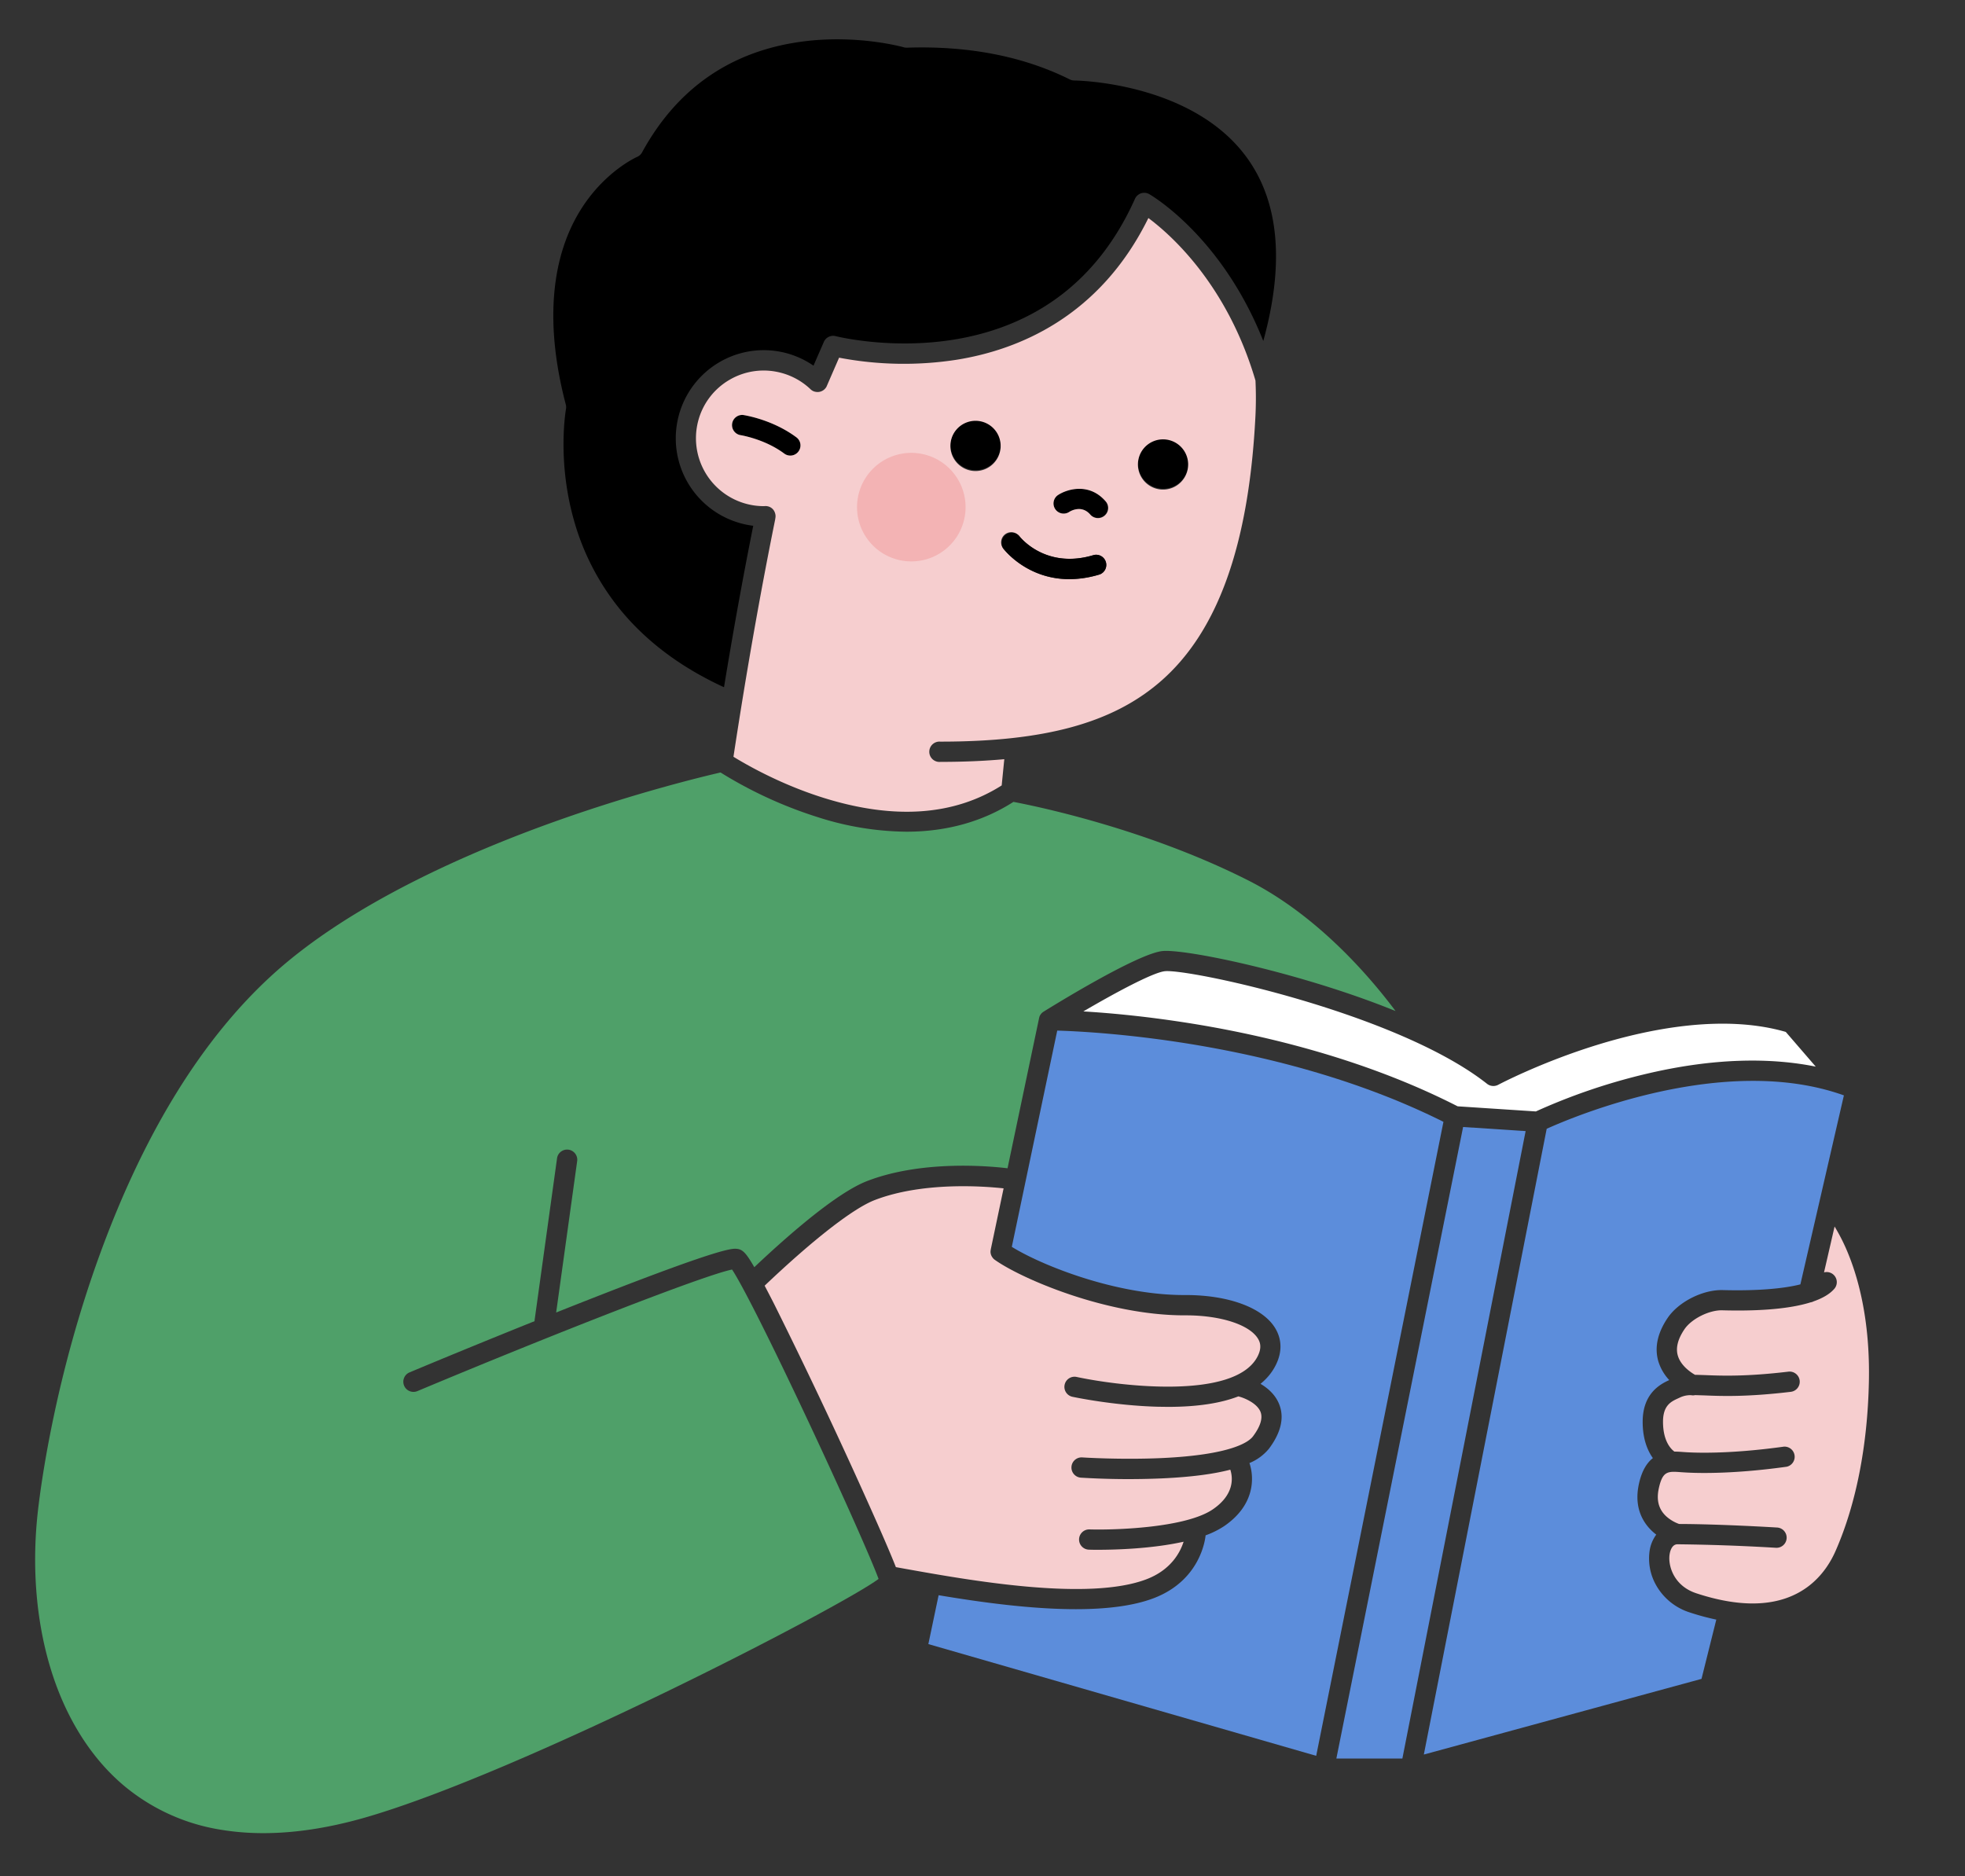
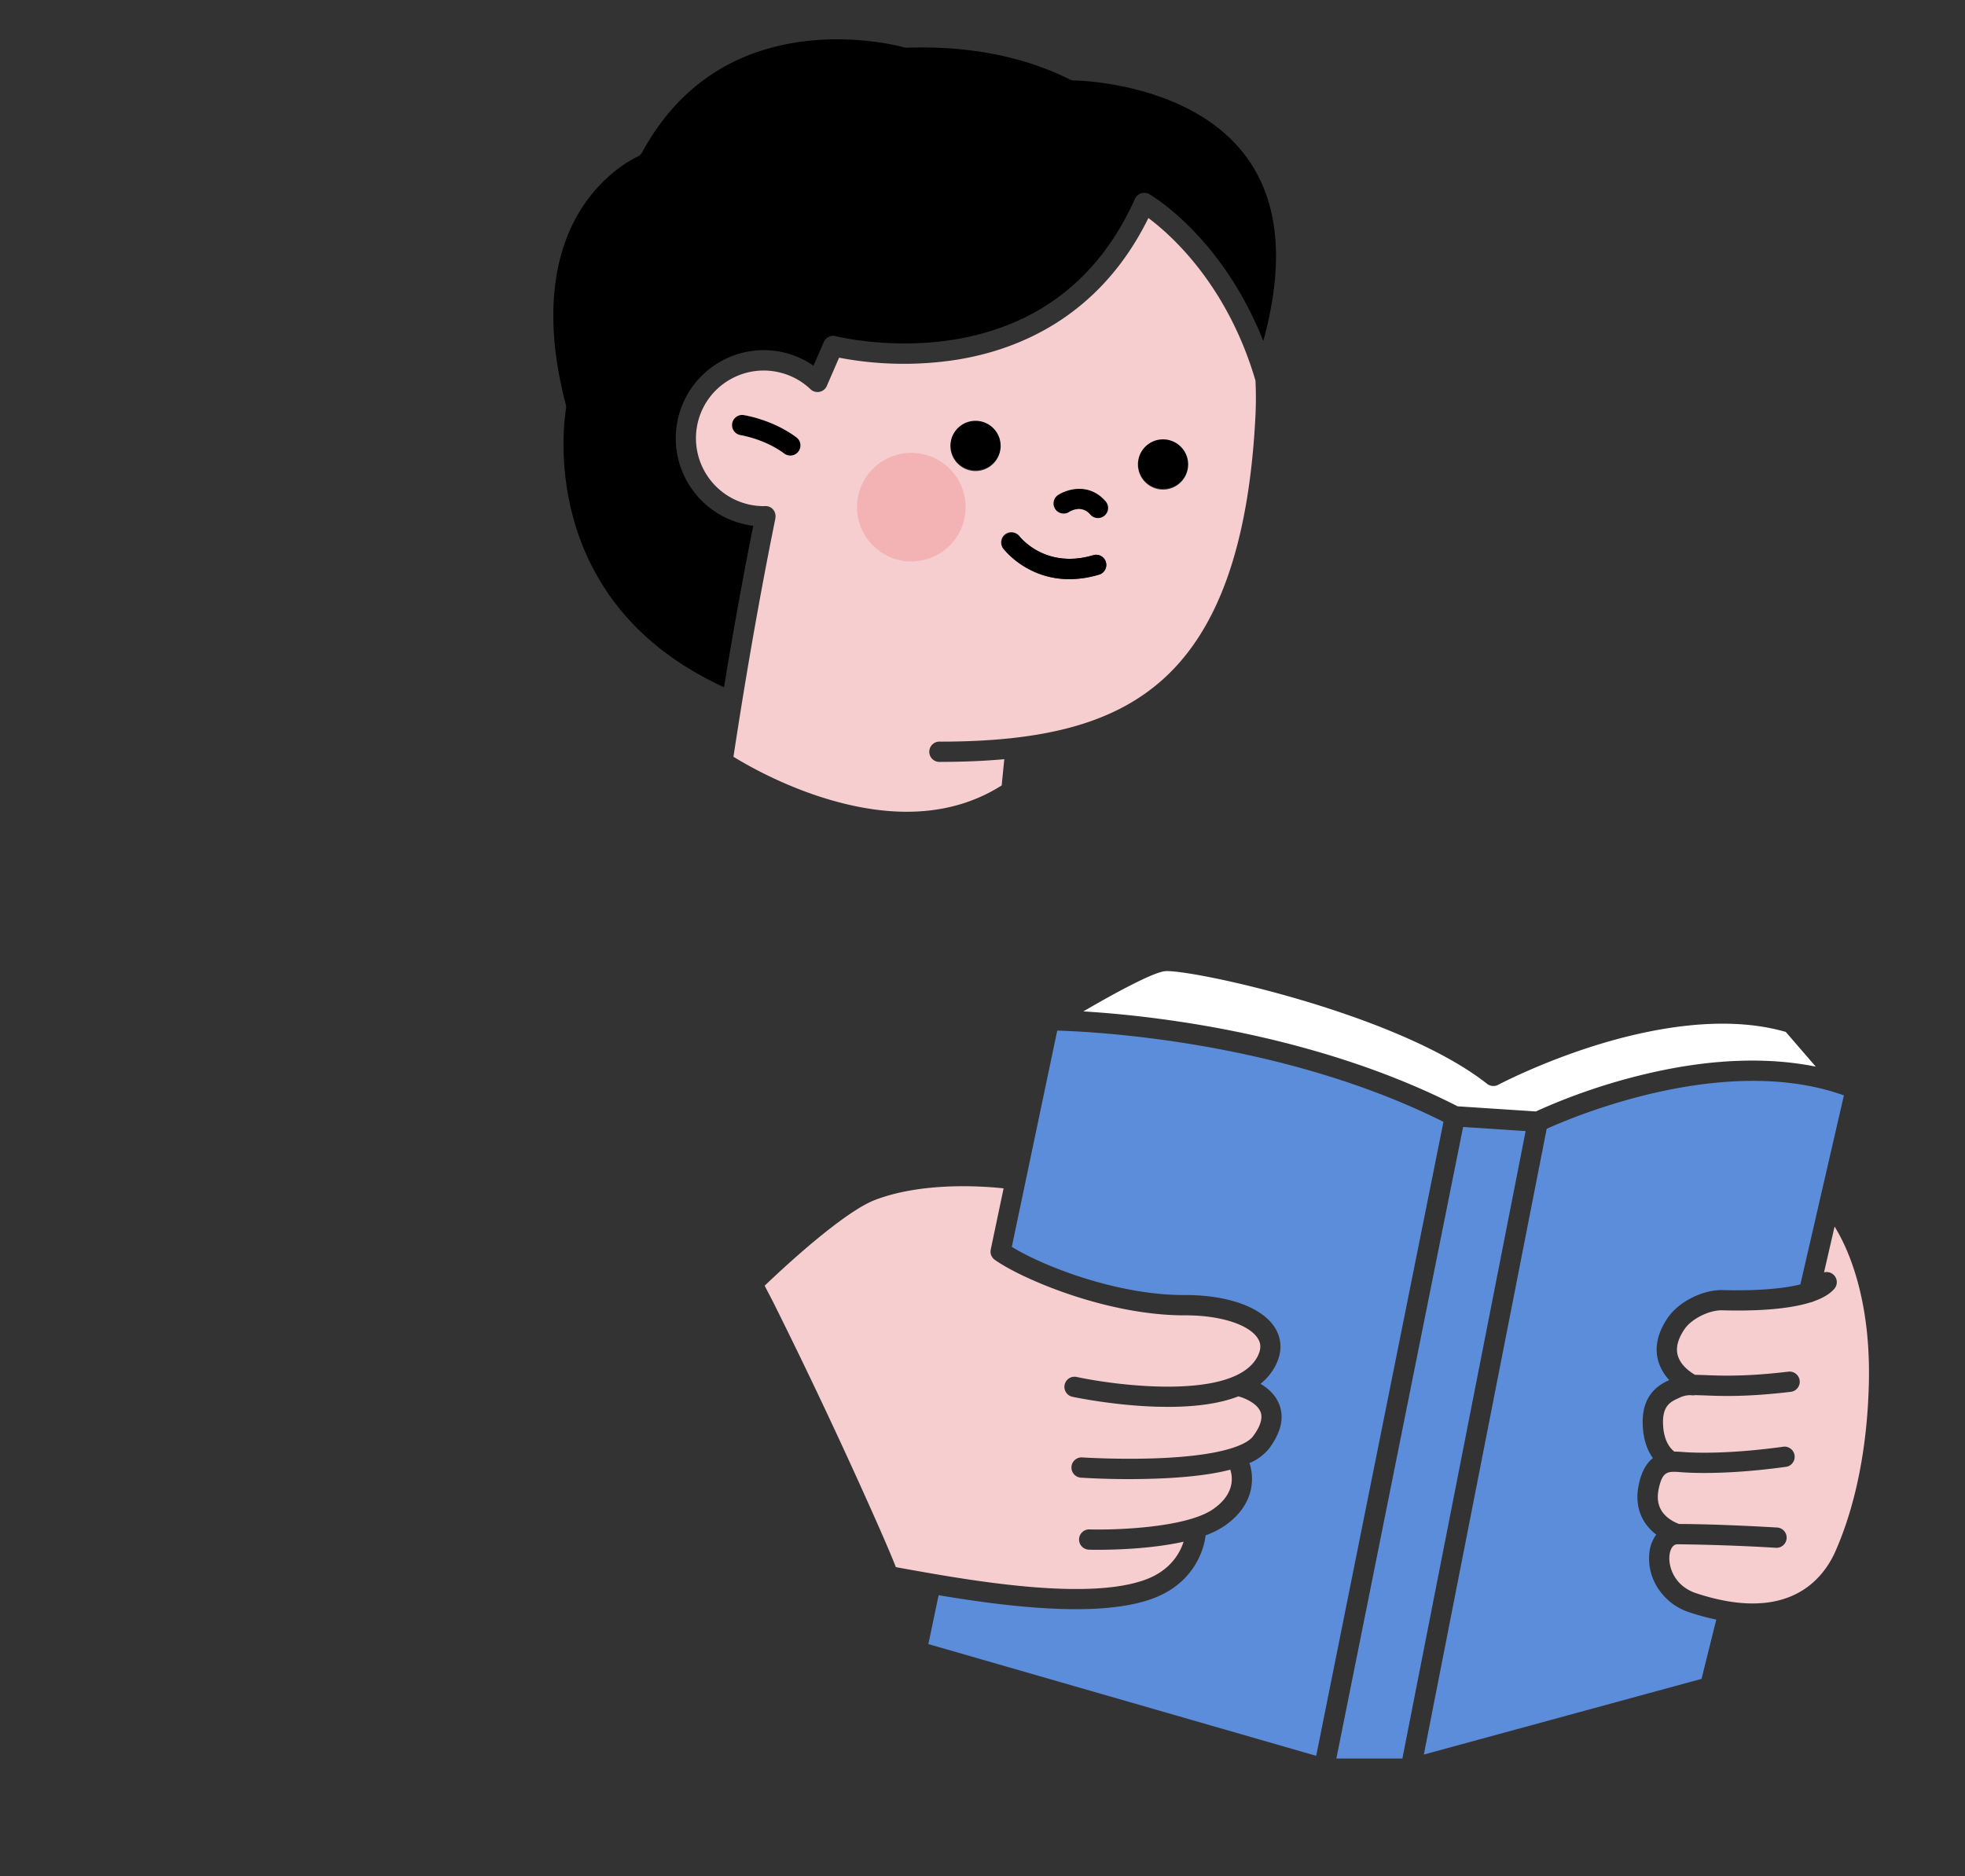
<svg xmlns="http://www.w3.org/2000/svg" version="1.1" id="レイヤー_1" x="0" y="0" viewBox="0 0 45.984 43.905" xml:space="preserve">
  <rect x="0" y="0" width="45.984" height="43.905" fill="#333333" stroke="none" />
  <style>.st4{fill:#f6cecf}.st5{fill:#5c8ddb}</style>
  <path d="M18.637 10.234a3.061 3.061 0 00-1.247-.522.238.238 0 00-.069.47c.006.001.572.089 1.033.433a.238.238 0 00.333-.049.239.239 0 00-.05-.332zm6.125 1.349a.237.237 0 00.258.398c.029-.019.289-.177.495.062a.238.238 0 00.36-.311c-.381-.441-.895-.291-1.113-.149zm-1.843-1.749a.588.588 0 10-.177 1.163.588.588 0 00.177-1.163zm4.389.435a.588.588 0 10-.177 1.163.588.588 0 00.177-1.163z" />
  <path d="M27.251 22.731c-.287.038-1.15.502-1.899.94.557.033 1.372.104 2.346.254 1.676.257 4.144.807 6.413 1.967l1.83.12a14.123 14.123 0 012.505-.861c1.743-.423 3.077-.383 4.045-.188l-.701-.812c-1.456-.422-3.189-.073-4.393.297-1.338.411-2.328.936-2.338.941a.24.24 0 01-.259-.023c-2.109-1.665-7.024-2.705-7.549-2.635z" fill="#fff" />
  <path class="st5" d="M24.741 24.12l-1.063 5.061c.691.429 2.438 1.134 4.054 1.128 1.017-.003 1.826.296 2.114.782.114.192.204.504-.014.901-.082.15-.194.281-.334.395.176.104.363.265.448.507.108.304.024.643-.247 1.007a1.163 1.163 0 01-.46.34c.122.361.115.994-.592 1.476a2.043 2.043 0 01-.434.216c-.012.121-.137 1.057-1.21 1.469-.491.188-1.132.259-1.826.259-1.06 0-2.245-.165-3.212-.327l-.24 1.144 9.076 2.615 2.978-14.838c-3.753-1.877-8.084-2.107-9.038-2.135z" />
  <path class="st4" d="M26.833 36.959c.575-.221.787-.632.865-.877-.749.167-1.61.189-2.003.189a5.27 5.27 0 01-.213-.003.237.237 0 11.014-.474c.586.017 2.247-.034 2.885-.469.526-.359.464-.765.41-.929-.409.107-.941.174-1.601.204a18.264 18.264 0 01-1.895-.017.237.237 0 11.032-.474c.009.001.897.058 1.846.016 1.652-.075 2.052-.38 2.148-.508.171-.228.231-.418.181-.563-.075-.213-.386-.337-.499-.367l-.022-.007c-.421.163-.971.246-1.645.246l-.24-.003c-1.036-.028-1.961-.225-2-.233a.237.237 0 01.1-.464c.988.212 3.672.543 4.223-.461.119-.218.07-.35.022-.431-.196-.33-.874-.55-1.69-.55h-.034c-1.823 0-3.813-.856-4.435-1.298l-.004-.002-.001-.001-.003-.003-.014-.011-.007-.007-.009-.009a.065.065 0 01-.008-.009l-.006-.008-.008-.011-.005-.007-.007-.012-.005-.008-.005-.011-.004-.01-.004-.01-.004-.012-.002-.009-.003-.014-.001-.008-.002-.014v-.023l.001-.012.001-.01.003-.017.001-.006v-.003l.3-1.427c-.459-.05-1.888-.159-3.013.273-.503.193-1.44.922-2.579 2.005.066.126.139.265.218.421a127.815 127.815 0 012.409 5.122c.234.529.367.848.444 1.044l.006.001.176.032c1.502.269 4.311.776 5.686.249z" />
  <path class="st5" d="M34.239 26.376l-2.966 14.78h1.545l2.884-14.684z" />
  <path class="st4" d="M42.685 29.779a.237.237 0 01.241.384c-.107.124-.276.22-.483.293a.232.232 0 01-.073.024c-.565.178-1.382.205-2.066.186-.304-.008-.719.198-.885.443-.154.227-.207.433-.157.612.067.239.3.395.404.455.075.001.155.004.244.007.377.015.946.037 1.941-.081a.237.237 0 11.056.472c-1.033.123-1.624.1-2.016.084l-.223-.007c-.016.003-.032.006-.049.006a.272.272 0 01-.049-.005.58.58 0 00-.244.049l-.047.022c-.17.077-.362.164-.362.552 0 .456.187.64.267.698.074 0 .144.005.206.01h.006c.218.017 1.03.057 2.349-.126a.238.238 0 01.066.47c-1.366.19-2.221.147-2.451.129h-.006c-.324-.025-.445-.034-.535.376-.061.279-.003.494.176.658a.906.906 0 00.299.177c.965.002 2.281.082 2.294.083a.237.237 0 11-.03.474 46.47 46.47 0 00-2.302-.082c-.132 0-.173.162-.184.232-.042.26.09.738.622.914.512.169.949.239 1.321.239 1.188 0 1.717-.718 1.942-1.233.478-1.089.747-2.458.778-3.961.031-1.477-.267-2.491-.522-3.082a4.356 4.356 0 00-.281-.546l-.247 1.074z" />
-   <path class="st5" d="M38.765 37.116a1.267 1.267 0 01-.162-.818.85.85 0 01.156-.382c-.289-.221-.534-.602-.406-1.186.068-.31.187-.495.327-.605-.127-.178-.239-.449-.239-.85 0-.672.421-.884.622-.976a1.121 1.121 0 01-.257-.444c-.091-.321-.017-.661.22-1.011.256-.378.824-.664 1.291-.651.763.021 1.406-.029 1.815-.134l1.018-4.423c-2.781-.996-6.306.489-6.955.782L33.32 41.063l6.498-1.771.346-1.387a5.733 5.733 0 01-.619-.167 1.383 1.383 0 01-.78-.622z" />
+   <path class="st5" d="M38.765 37.116a1.267 1.267 0 01-.162-.818.85.85 0 01.156-.382c-.289-.221-.534-.602-.406-1.186.068-.31.187-.495.327-.605-.127-.178-.239-.449-.239-.85 0-.672.421-.884.622-.976a1.121 1.121 0 01-.257-.444c-.091-.321-.017-.661.22-1.011.256-.378.824-.664 1.291-.651.763.021 1.406-.029 1.815-.134l1.018-4.423c-2.781-.996-6.306.489-6.955.782L33.32 41.063l6.498-1.771.346-1.387a5.733 5.733 0 01-.619-.167 1.383 1.383 0 01-.78-.622" />
  <path class="st4" d="M26.874 5.103c-1.143 2.322-3.056 3.087-4.485 3.316a8.07 8.07 0 01-2.753-.048l-.287.661-.001.003a.188.188 0 01-.039.06l-.005.006-.012.012-.005.004a.188.188 0 01-.024.018l-.006.004a.267.267 0 01-.023.013l-.004.002-.03.011-.006.002-.025.005-.007.001-.029.002h-.003l-.01-.001h-.01l-.013-.002-.011-.002-.011-.002-.013-.003-.009-.003-.014-.005-.004-.001-.004-.002-.013-.007-.009-.005A.035.035 0 0019 9.136l-.01-.007-.008-.006a.052.052 0 01-.011-.01l-.003-.003a1.582 1.582 0 00-.687-.384 1.58 1.58 0 00-1.204.16 1.576 1.576 0 00-.738.965 1.59 1.59 0 001.544 1.995.228.228 0 01.086.004.226.226 0 01.167.155.22.22 0 01.013.073c0 .02-.002.039-.006.058a.42.42 0 01-.005.032l-.025.124c-.34 1.691-.659 3.514-.949 5.419.3.185 1.11.652 2.126.967 1.643.51 3.039.41 4.151-.296l.061-.614c-.462.042-.959.063-1.494.063a.238.238 0 11-.003-.474h.003c2.427 0 4.009-.429 5.131-1.392 1.353-1.161 2.086-3.197 2.24-6.223.014-.278.014-.558.001-.835-.662-2.252-1.987-3.418-2.506-3.804zm-8.189 5.463a.237.237 0 01-.333.049c-.461-.344-1.027-.432-1.033-.433a.238.238 0 01.069-.47c.028.004.687.104 1.247.522a.235.235 0 01.05.332zm4.728-.062a.588.588 0 11-1.162-.176.588.588 0 011.162.176zm2.323 2.94a2.435 2.435 0 01-.713.111c-.99 0-1.52-.684-1.547-.719a.237.237 0 11.378-.287c.026.034.622.782 1.743.441a.238.238 0 01.139.454zm.114-1.376a.238.238 0 01-.335-.024c-.206-.239-.466-.081-.495-.062a.237.237 0 01-.258-.398c.218-.141.731-.292 1.113.151a.234.234 0 01-.025.333zm1.951-1.13a.588.588 0 11-1.162-.176.588.588 0 011.162.176z" />
  <path d="M17.627 12.305a2.063 2.063 0 01-.789-3.83 2.051 2.051 0 012.199.083l.242-.556a.238.238 0 01.277-.135c.012.003 1.28.323 2.773.08.867-.141 1.641-.442 2.3-.895.823-.565 1.472-1.372 1.931-2.399a.24.24 0 01.143-.129.235.235 0 01.192.02c.076.044 1.704 1.006 2.668 3.436.496-1.8.372-3.236-.373-4.275-1.284-1.792-4.023-1.821-4.05-1.821a.239.239 0 01-.105-.025c-1.087-.541-2.369-.791-3.811-.743a.231.231 0 01-.074-.009c-.01-.003-1.06-.3-2.337-.139-1.688.213-2.963 1.087-3.788 2.599a.242.242 0 01-.116.105c-.006.003-.724.319-1.284 1.181-.745 1.146-.877 2.742-.384 4.616.009.034.01.07.004.104-.002.011-.211 1.179.178 2.574a5.764 5.764 0 001.136 2.174c.605.722 1.406 1.314 2.384 1.763.215-1.313.444-2.578.684-3.779z" />
-   <path d="M17.131 29.712c-.671.136-4.242 1.537-7.363 2.845a.237.237 0 11-.184-.438c.728-.305 1.808-.75 2.926-1.199 0-.011 0-.022.002-.034l.525-3.787a.238.238 0 01.471.065l-.493 3.554c.335-.134.67-.266.995-.393 2.895-1.131 3.126-1.108 3.237-1.097.142.014.226.12.405.429.858-.81 1.95-1.751 2.645-2.018 1.274-.489 2.835-.351 3.281-.297l.738-3.513v-.002a.46.46 0 01.01-.035l.002-.006c.004-.011.01-.021.016-.031l.003-.005a.201.201 0 01.022-.029l.001-.001a.206.206 0 01.026-.025l.004-.003a.188.188 0 01.023-.016c.219-.136 2.157-1.335 2.765-1.416.351-.047 1.784.213 3.359.675.825.242 1.522.488 2.111.727-.609-.815-1.834-2.241-3.447-3.057-2.397-1.213-4.987-1.742-5.495-1.838-.723.464-1.57.698-2.506.698a6.97 6.97 0 01-2.072-.34 9.987 9.987 0 01-2.276-1.046c-.396.091-1.978.471-3.871 1.146-2.003.715-4.776 1.916-6.607 3.581-1.648 1.498-3.009 3.701-4.046 6.547C1.31 32.174.97 34.647.89 35.338c-.147 1.272-.053 2.53.272 3.638.343 1.169.94 2.14 1.728 2.807a4.683 4.683 0 002.326 1.047c.984.157 2.103.059 3.326-.292 3.622-1.042 11.12-4.917 12.018-5.585-.148-.406-.775-1.832-1.616-3.627-1.004-2.14-1.613-3.319-1.813-3.614z" fill="#4fa069" />
  <path d="M22.587 12.021a1.27 1.27 0 11-2.522-.304 1.27 1.27 0 012.522.304z" fill="#f3b3b4" />
  <path d="M25.598 12.989c-1.121.341-1.717-.407-1.743-.441a.238.238 0 00-.378.287c.027.035.557.719 1.547.719.216 0 .454-.033.713-.111a.238.238 0 00-.139-.454z" />
</svg>